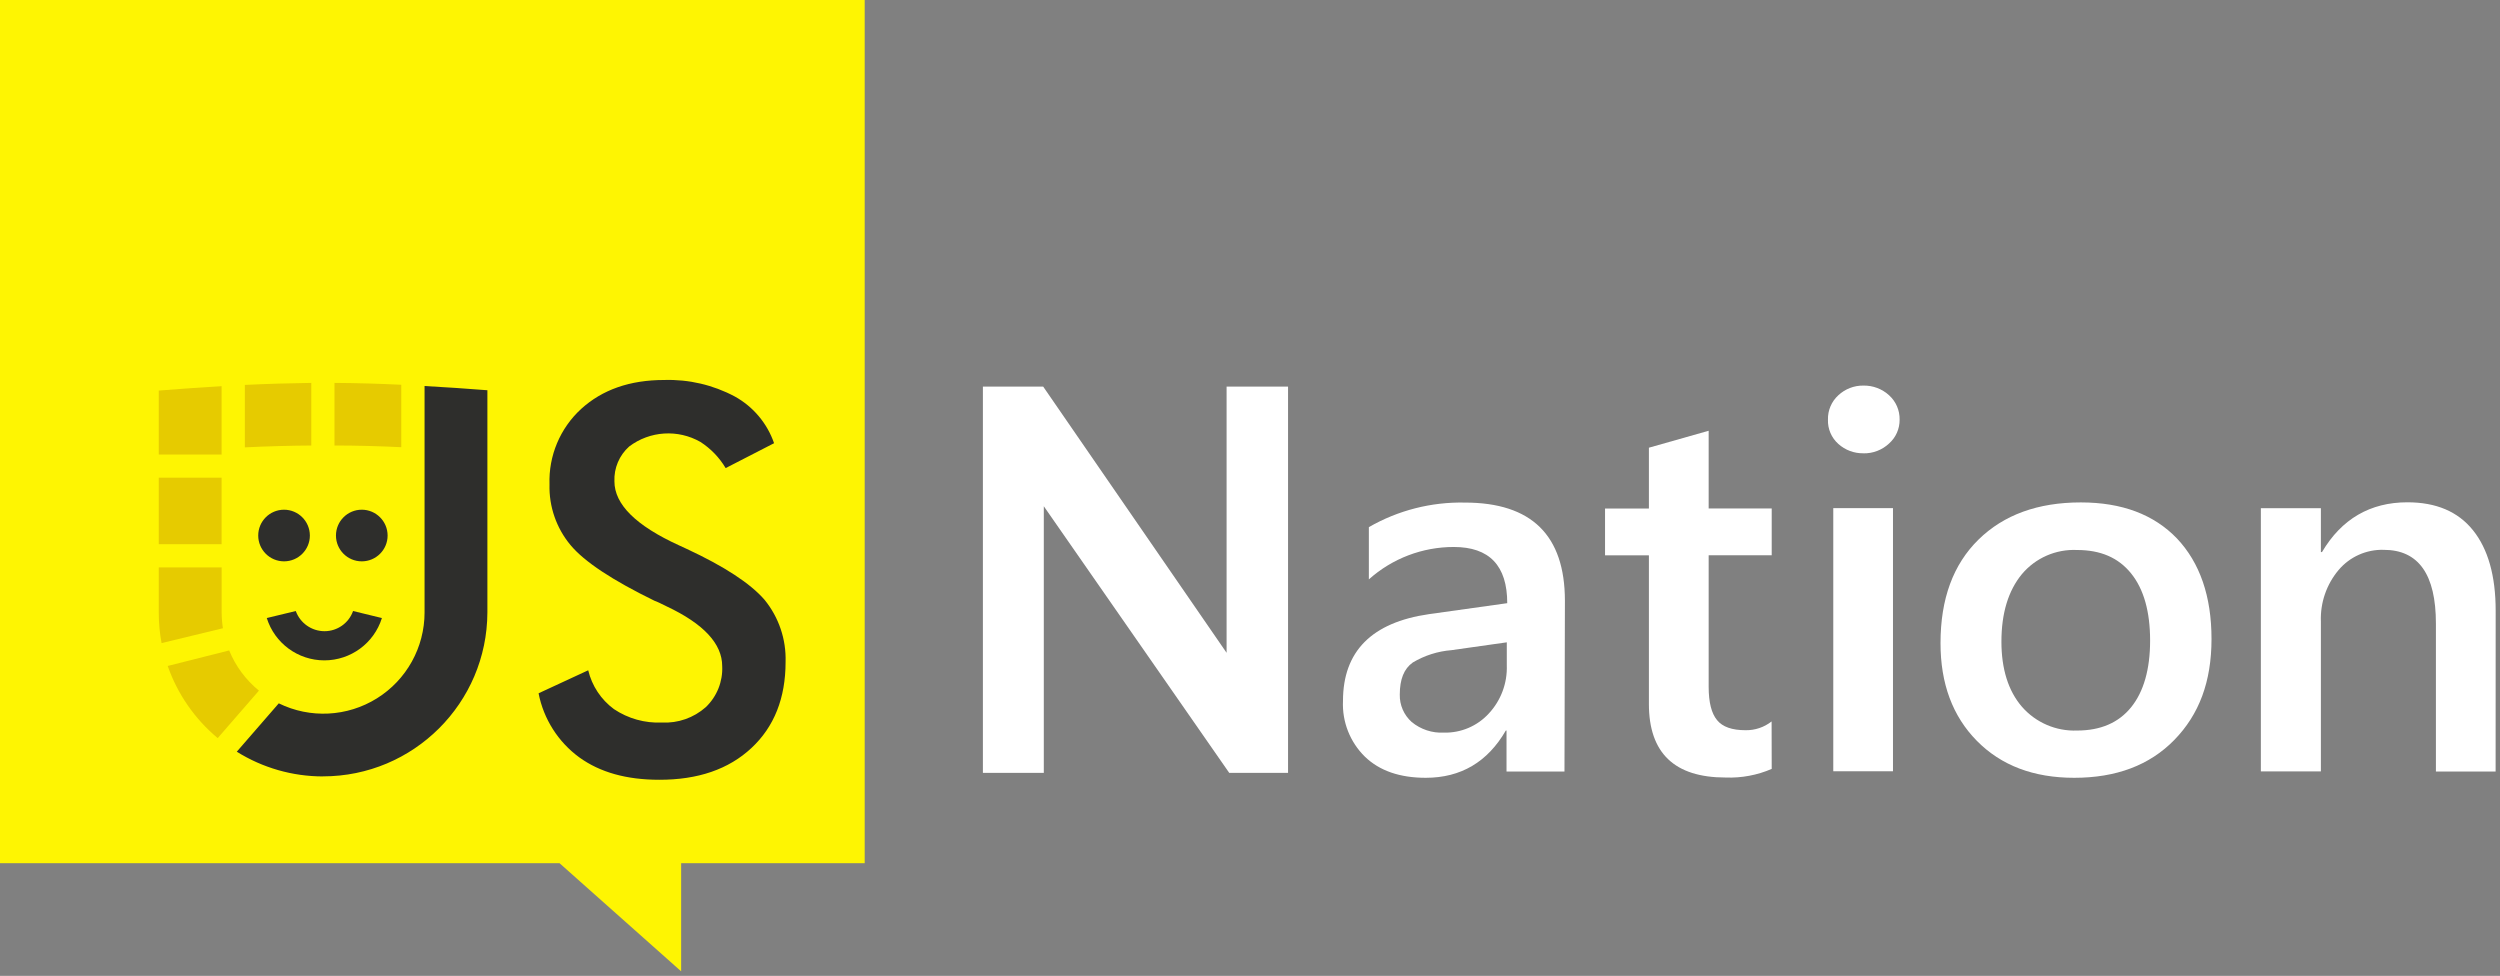
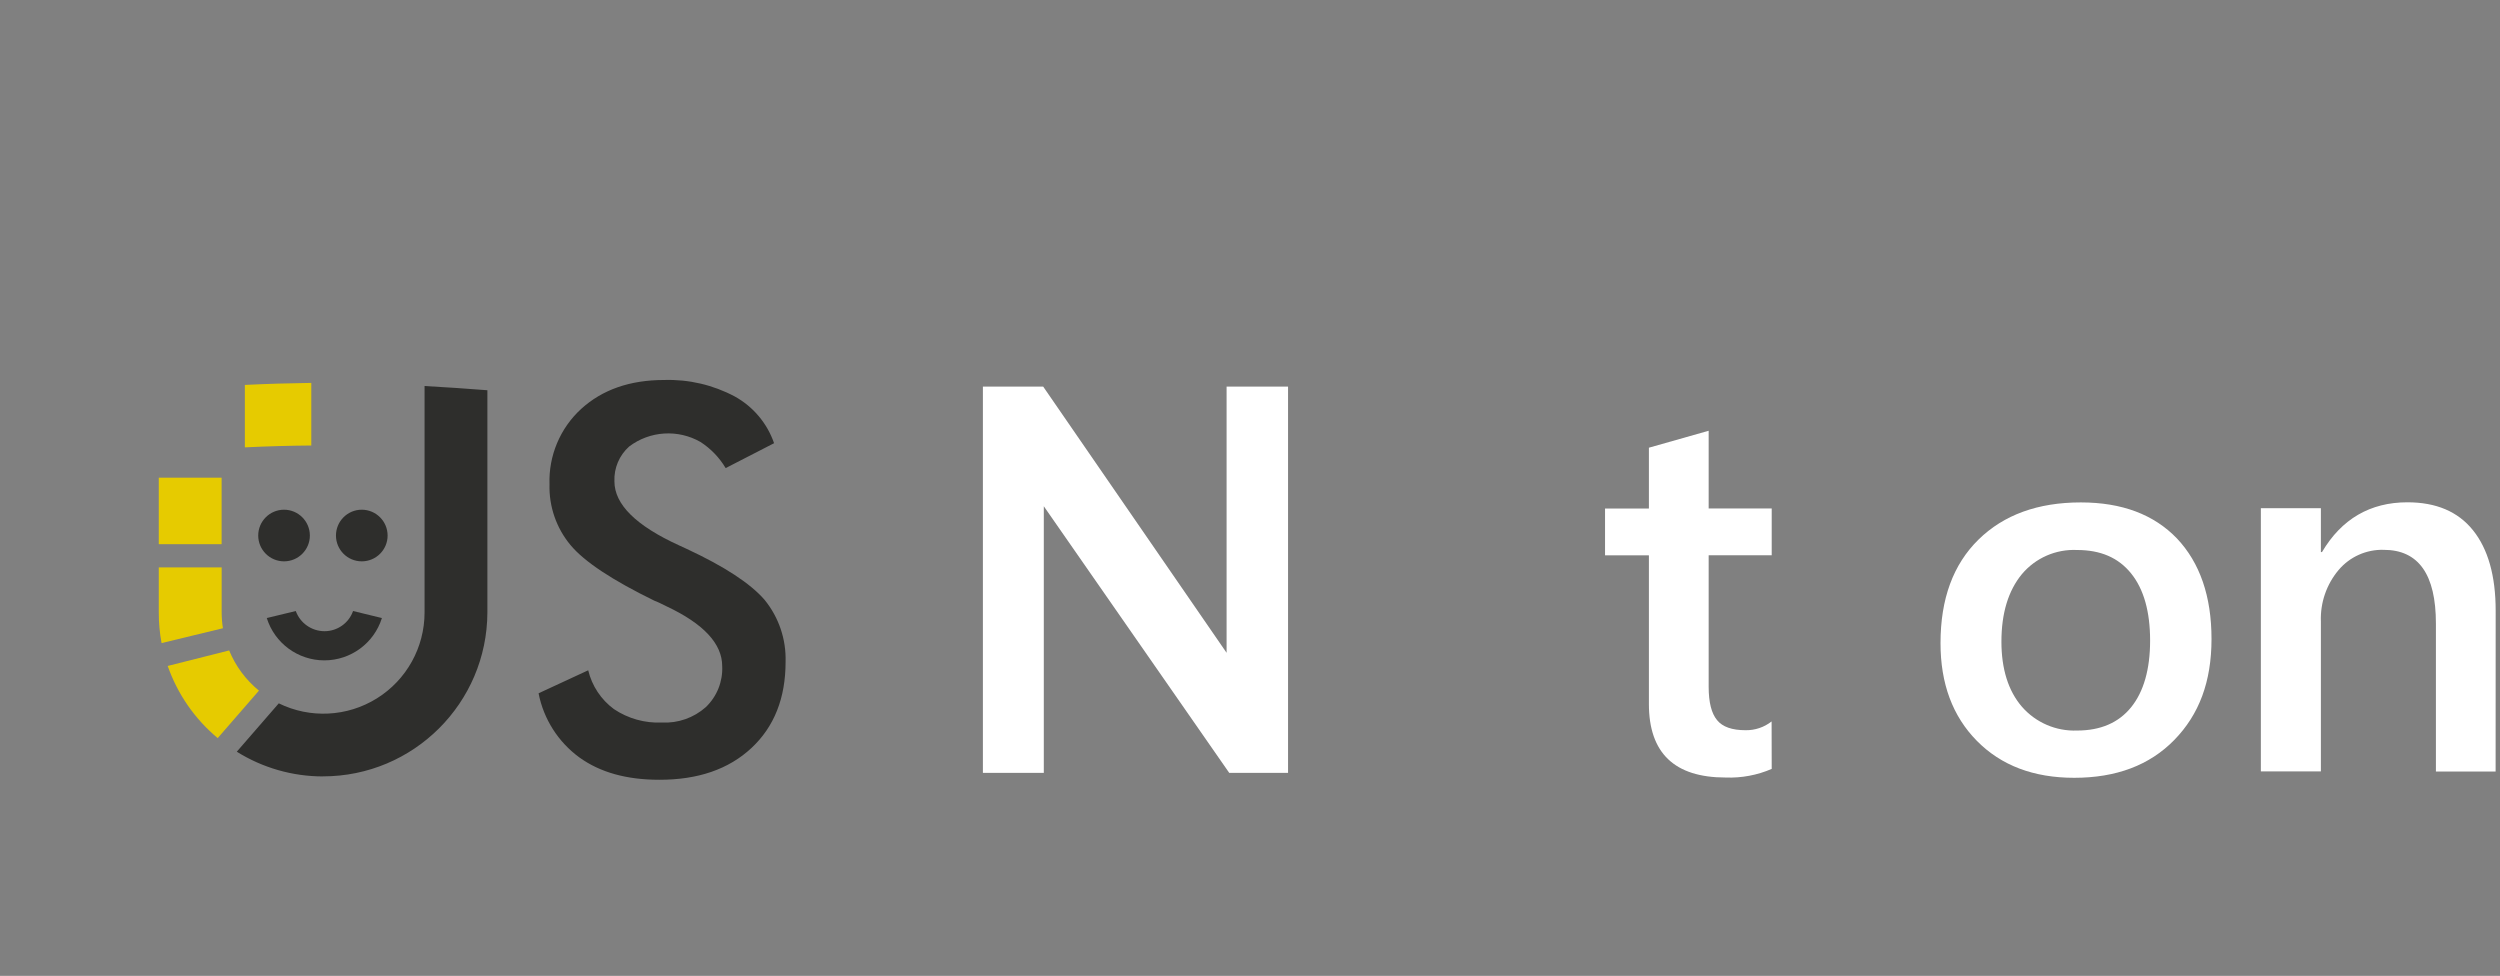
<svg xmlns="http://www.w3.org/2000/svg" width="456px" height="178px" viewBox="0 0 456 178" version="1.1">
  <rect x="0" y="0" width="456" height="178" fill="#808080" stroke="none" />
  <g id="Page-1" stroke="none" stroke-width="1" fill="none" fill-rule="evenodd">
    <g id="logo">
-       <polygon id="Path" fill="#FEF502" points="157.72 0 0 0 0 157.45 102.06 157.45 124.24 177.17 124.24 157.45 157.72 157.45" />
      <path d="M59.18,115.13 C56.837,115.123 54.748,113.653 53.95,111.45 L48.66,112.73 C50.094,117.323 54.348,120.451 59.16,120.451 C63.972,120.451 68.226,117.323 69.66,112.73 L64.4,111.45 C63.617,113.664 61.519,115.141 59.17,115.13 L59.18,115.13 Z" id="Path" fill="#2E2E2C" />
      <path d="M98.29,126.43 L107.29,122.26 C107.967,125.1 109.629,127.609 111.98,129.34 C114.56,131.07 117.626,131.929 120.73,131.79 C123.66,131.941 126.533,130.935 128.73,128.99 C130.766,127.049 131.861,124.32 131.73,121.51 C131.73,117.43 128.36,113.78 121.55,110.58 C120.61,110.12 119.89,109.75 119.38,109.58 C111.72,105.84 106.6,102.47 104.06,99.42 C101.478,96.319 100.116,92.383 100.23,88.35 C100.048,83.14 102.157,78.112 106,74.59 C109.86,71.08 114.89,69.31 121.15,69.31 C125.625,69.171 130.058,70.206 134.01,72.31 C137.377,74.166 139.936,77.205 141.19,80.84 L132.36,85.38 C131.216,83.456 129.641,81.823 127.76,80.61 C123.65,78.264 118.538,78.59 114.76,81.44 C112.956,83.05 111.969,85.384 112.07,87.8 C112.07,91.993 115.997,95.883 123.85,99.47 C124.45,99.76 124.94,99.98 125.28,100.13 C132.14,103.323 136.867,106.417 139.46,109.41 C142.059,112.603 143.419,116.625 143.29,120.74 C143.29,127.333 141.213,132.567 137.06,136.44 C132.907,140.313 127.303,142.243 120.25,142.23 C114.3,142.23 109.47,140.89 105.67,138.15 C101.815,135.332 99.162,131.165 98.24,126.48 L98.29,126.43 Z M58.9,141.61 C75.433,141.61 88.85,128.233 88.9,111.7 L88.9,71.18 C85.07,70.89 81.24,70.61 77.44,70.41 L77.44,83.54 L77.44,111.71 C77.442,118.084 74.156,124.008 68.747,127.381 C63.339,130.754 56.573,131.097 50.85,128.29 L43.19,137.11 C47.913,140.061 53.371,141.624 58.94,141.62 L58.9,141.61 Z" id="Shape" fill="#2E2E2C" fill-rule="nonzero" />
-       <path d="M28.96,71.24 L28.96,82.91 L40.42,82.91 L40.42,81.85 L40.42,70.44 C36.62,70.67 32.79,70.93 28.96,71.24 Z" id="Path" fill="#E6CB00" />
      <path d="M44.66,70.21 L44.66,81.6 C48.75,81.4 52.81,81.29 56.78,81.26 L56.78,69.84 C52.72,69.9 48.69,70.01 44.66,70.21 Z" id="Path" fill="#E6CB00" />
-       <path d="M61.01,69.84 L61.01,81.26 C65.01,81.26 69.07,81.37 73.19,81.57 L73.19,70.18 C69.13,69.98 65.1,69.87 61.01,69.84 Z" id="Path" fill="#E6CB00" />
      <rect id="Rectangle" fill="#E6CB00" x="28.96" y="87.13" width="11.46" height="12.13" />
      <path d="M40.43,111.71 L40.43,103.49 L28.96,103.49 L28.96,111.71 C28.955,113.585 29.125,115.457 29.47,117.3 L40.66,114.59 C40.511,113.637 40.435,112.674 40.43,111.71 Z" id="Path" fill="#E6CB00" />
      <path d="M47.23,125.97 C44.836,124.019 42.969,121.498 41.8,118.64 L30.59,121.47 C32.382,126.602 35.534,131.151 39.71,134.63 L47.23,125.97 Z" id="Path" fill="#E6CB00" />
      <polygon id="Path" fill="#FFFFFF" points="179.28 140.97 179.28 70.52 190.28 70.52 223.73 119.07 223.73 70.52 234.94 70.52 234.94 140.97 224.21 140.97 190.39 92.34 190.39 140.97" />
-       <path d="M285.36,140.73 L274.79,140.73 L274.79,133.25 L274.66,133.25 C271.34,138.99 266.46,141.87 260.05,141.87 C255.33,141.87 251.62,140.59 248.96,138.02 C246.243,135.356 244.788,131.661 244.96,127.86 C244.96,118.813 250.19,113.533 260.65,112.02 L274.92,110.02 C274.92,103.17 271.66,99.77 265.17,99.77 C259.455,99.764 253.939,101.869 249.68,105.68 L249.68,96.15 C255.003,93.088 261.061,91.539 267.2,91.67 C279.347,91.67 285.427,97.633 285.44,109.56 L285.36,140.73 Z M274.84,117.16 L264.75,118.59 C262.255,118.787 259.839,119.557 257.69,120.84 C256.09,121.98 255.32,123.89 255.32,126.69 C255.276,128.594 256.069,130.422 257.49,131.69 C259.133,133.045 261.223,133.737 263.35,133.63 C266.473,133.711 269.477,132.43 271.58,130.12 C273.78,127.744 274.952,124.596 274.84,121.36 L274.84,117.16 Z" id="Shape" fill="#FFFFFF" fill-rule="nonzero" />
      <path d="M323.16,140.25 C320.512,141.393 317.642,141.929 314.76,141.82 C305.44,141.82 300.76,137.37 300.76,128.41 L300.76,101.29 L292.76,101.29 L292.76,92.76 L300.76,92.76 L300.76,81.66 L311.66,78.57 L311.66,92.75 L323.16,92.75 L323.16,101.28 L311.66,101.28 L311.66,125.28 C311.66,128.107 312.173,130.133 313.2,131.36 C314.2,132.59 315.94,133.19 318.37,133.19 C320.097,133.224 321.783,132.659 323.14,131.59 L323.16,140.25 Z" id="Path" fill="#FFFFFF" />
-       <path d="M339.88,82.68 C338.195,82.71 336.562,82.098 335.31,80.97 C334.055,79.851 333.362,78.231 333.42,76.55 C333.372,74.862 334.062,73.238 335.31,72.1 C336.548,70.943 338.185,70.308 339.88,70.33 C341.613,70.296 343.292,70.93 344.57,72.1 C345.825,73.234 346.526,74.858 346.49,76.55 C346.509,78.206 345.808,79.79 344.57,80.89 C343.303,82.081 341.619,82.727 339.88,82.69 L339.88,82.68 Z M345.28,140.68 L334.39,140.68 L334.39,92.68 L345.28,92.68 L345.28,140.68 Z" id="Shape" fill="#FFFFFF" fill-rule="nonzero" />
      <path d="M378.33,141.87 C370.923,141.87 365.007,139.623 360.58,135.13 C356.153,130.637 353.943,124.69 353.95,117.29 C353.95,109.243 356.257,102.957 360.87,98.43 C365.483,93.903 371.707,91.64 379.54,91.64 C387.027,91.64 392.877,93.837 397.09,98.23 C401.26,102.65 403.38,108.76 403.38,116.55 C403.38,124.34 401.12,130.33 396.6,134.96 C392.08,139.59 385.99,141.87 378.33,141.87 Z M378.87,100.32 C375.001,100.135 371.267,101.77 368.78,104.74 C366.32,107.74 365.06,111.82 365.06,117.04 C365.06,122.04 366.32,126.04 368.8,128.91 C371.324,131.804 375.023,133.4 378.86,133.25 C383.15,133.25 386.44,131.82 388.72,129 C391,126.18 392.18,122.09 392.18,116.84 C392.18,111.59 391.04,107.48 388.72,104.6 C386.4,101.72 383.15,100.32 378.86,100.32 L378.87,100.32 Z" id="Shape" fill="#FFFFFF" fill-rule="nonzero" />
      <path d="M455.2,140.73 L444.31,140.73 L444.31,113.73 C444.31,104.77 441.137,100.29 434.79,100.29 C431.63,100.201 428.601,101.555 426.56,103.97 C424.354,106.59 423.202,109.937 423.33,113.36 L423.33,140.7 L412.38,140.7 L412.38,92.7 L423.33,92.7 L423.33,100.7 L423.53,100.7 C427.1,94.65 432.33,91.62 439.11,91.62 C444.34,91.62 448.32,93.3 451.06,96.7 C453.8,100.1 455.21,104.98 455.21,111.4 L455.2,140.73 Z" id="Path" fill="#FFFFFF" />
      <path d="M51.8,92.97 C49.2,92.976 47.096,95.087 47.1,97.687 C47.104,100.287 49.213,102.392 51.813,102.39 C54.413,102.388 56.52,100.28 56.52,97.68 C56.514,95.077 54.403,92.97 51.8,92.97 Z" id="Path" fill="#2E2E2C" />
      <path d="M65.98,92.97 C63.38,92.976 61.276,95.087 61.28,97.687 C61.284,100.287 63.393,102.392 65.993,102.39 C68.593,102.388 70.7,100.28 70.7,97.68 C70.694,95.077 68.583,92.97 65.98,92.97 Z" id="Path" fill="#2E2E2C" />
    </g>
  </g>
</svg>